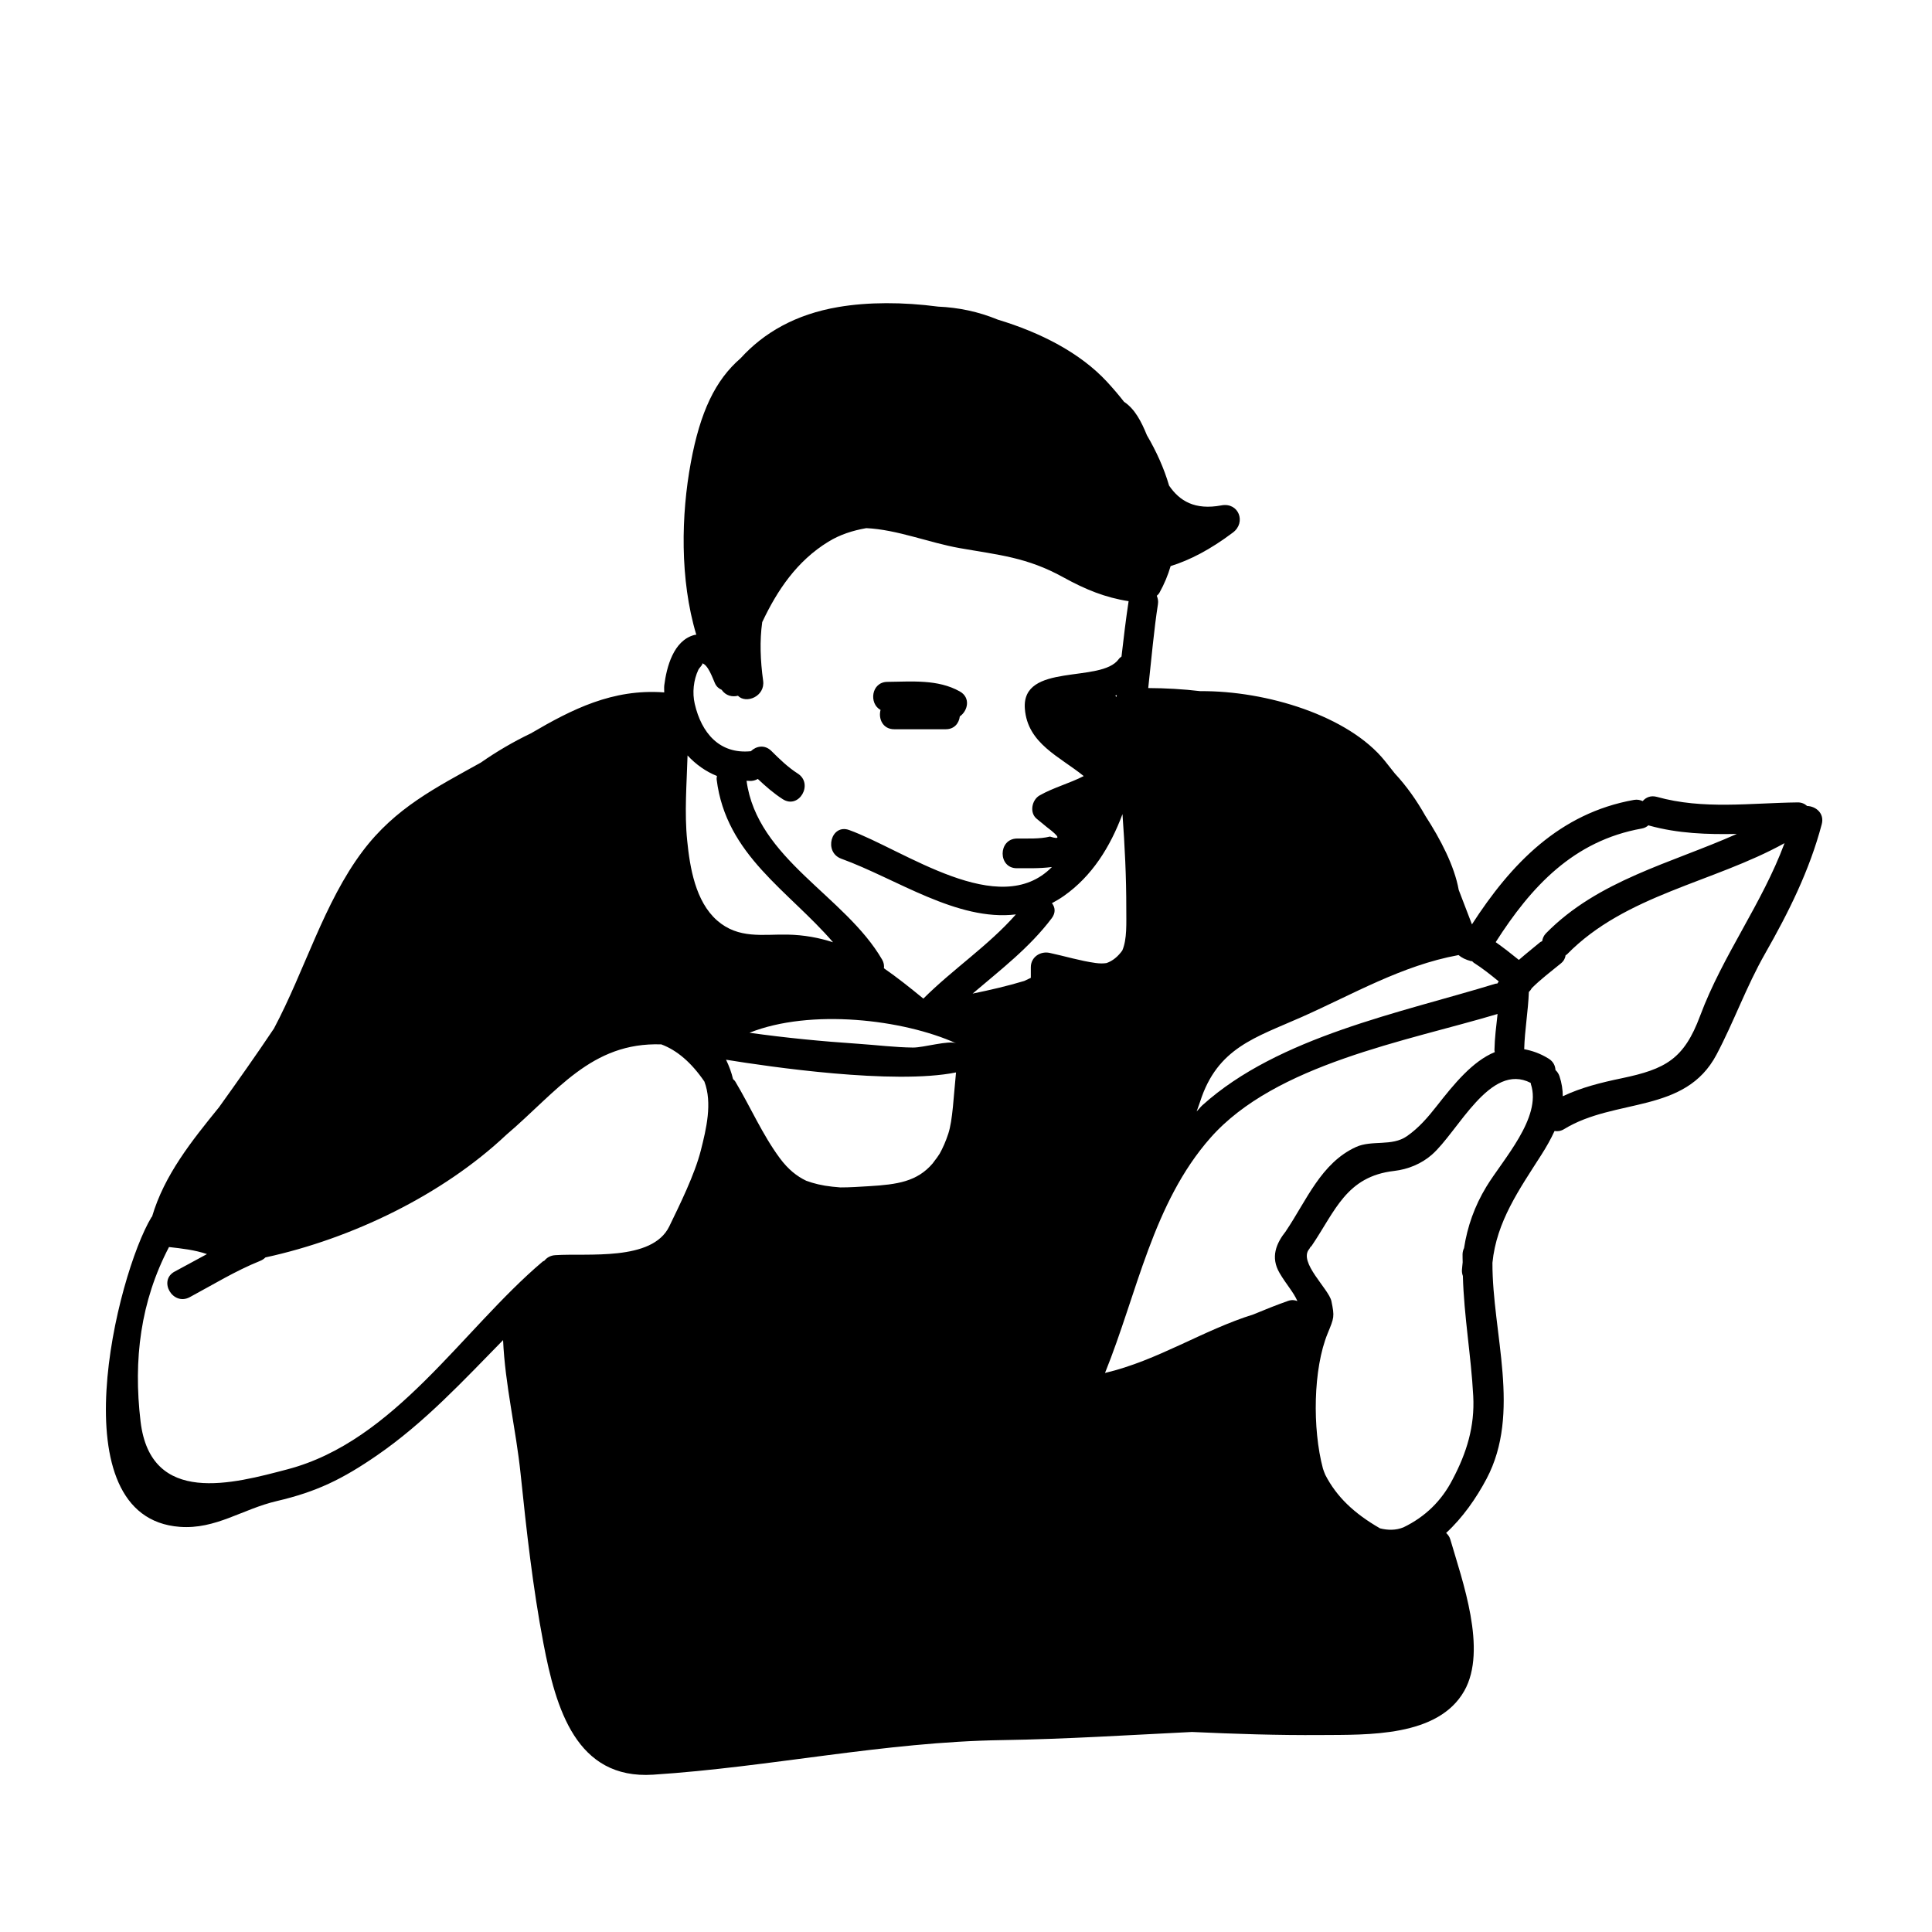
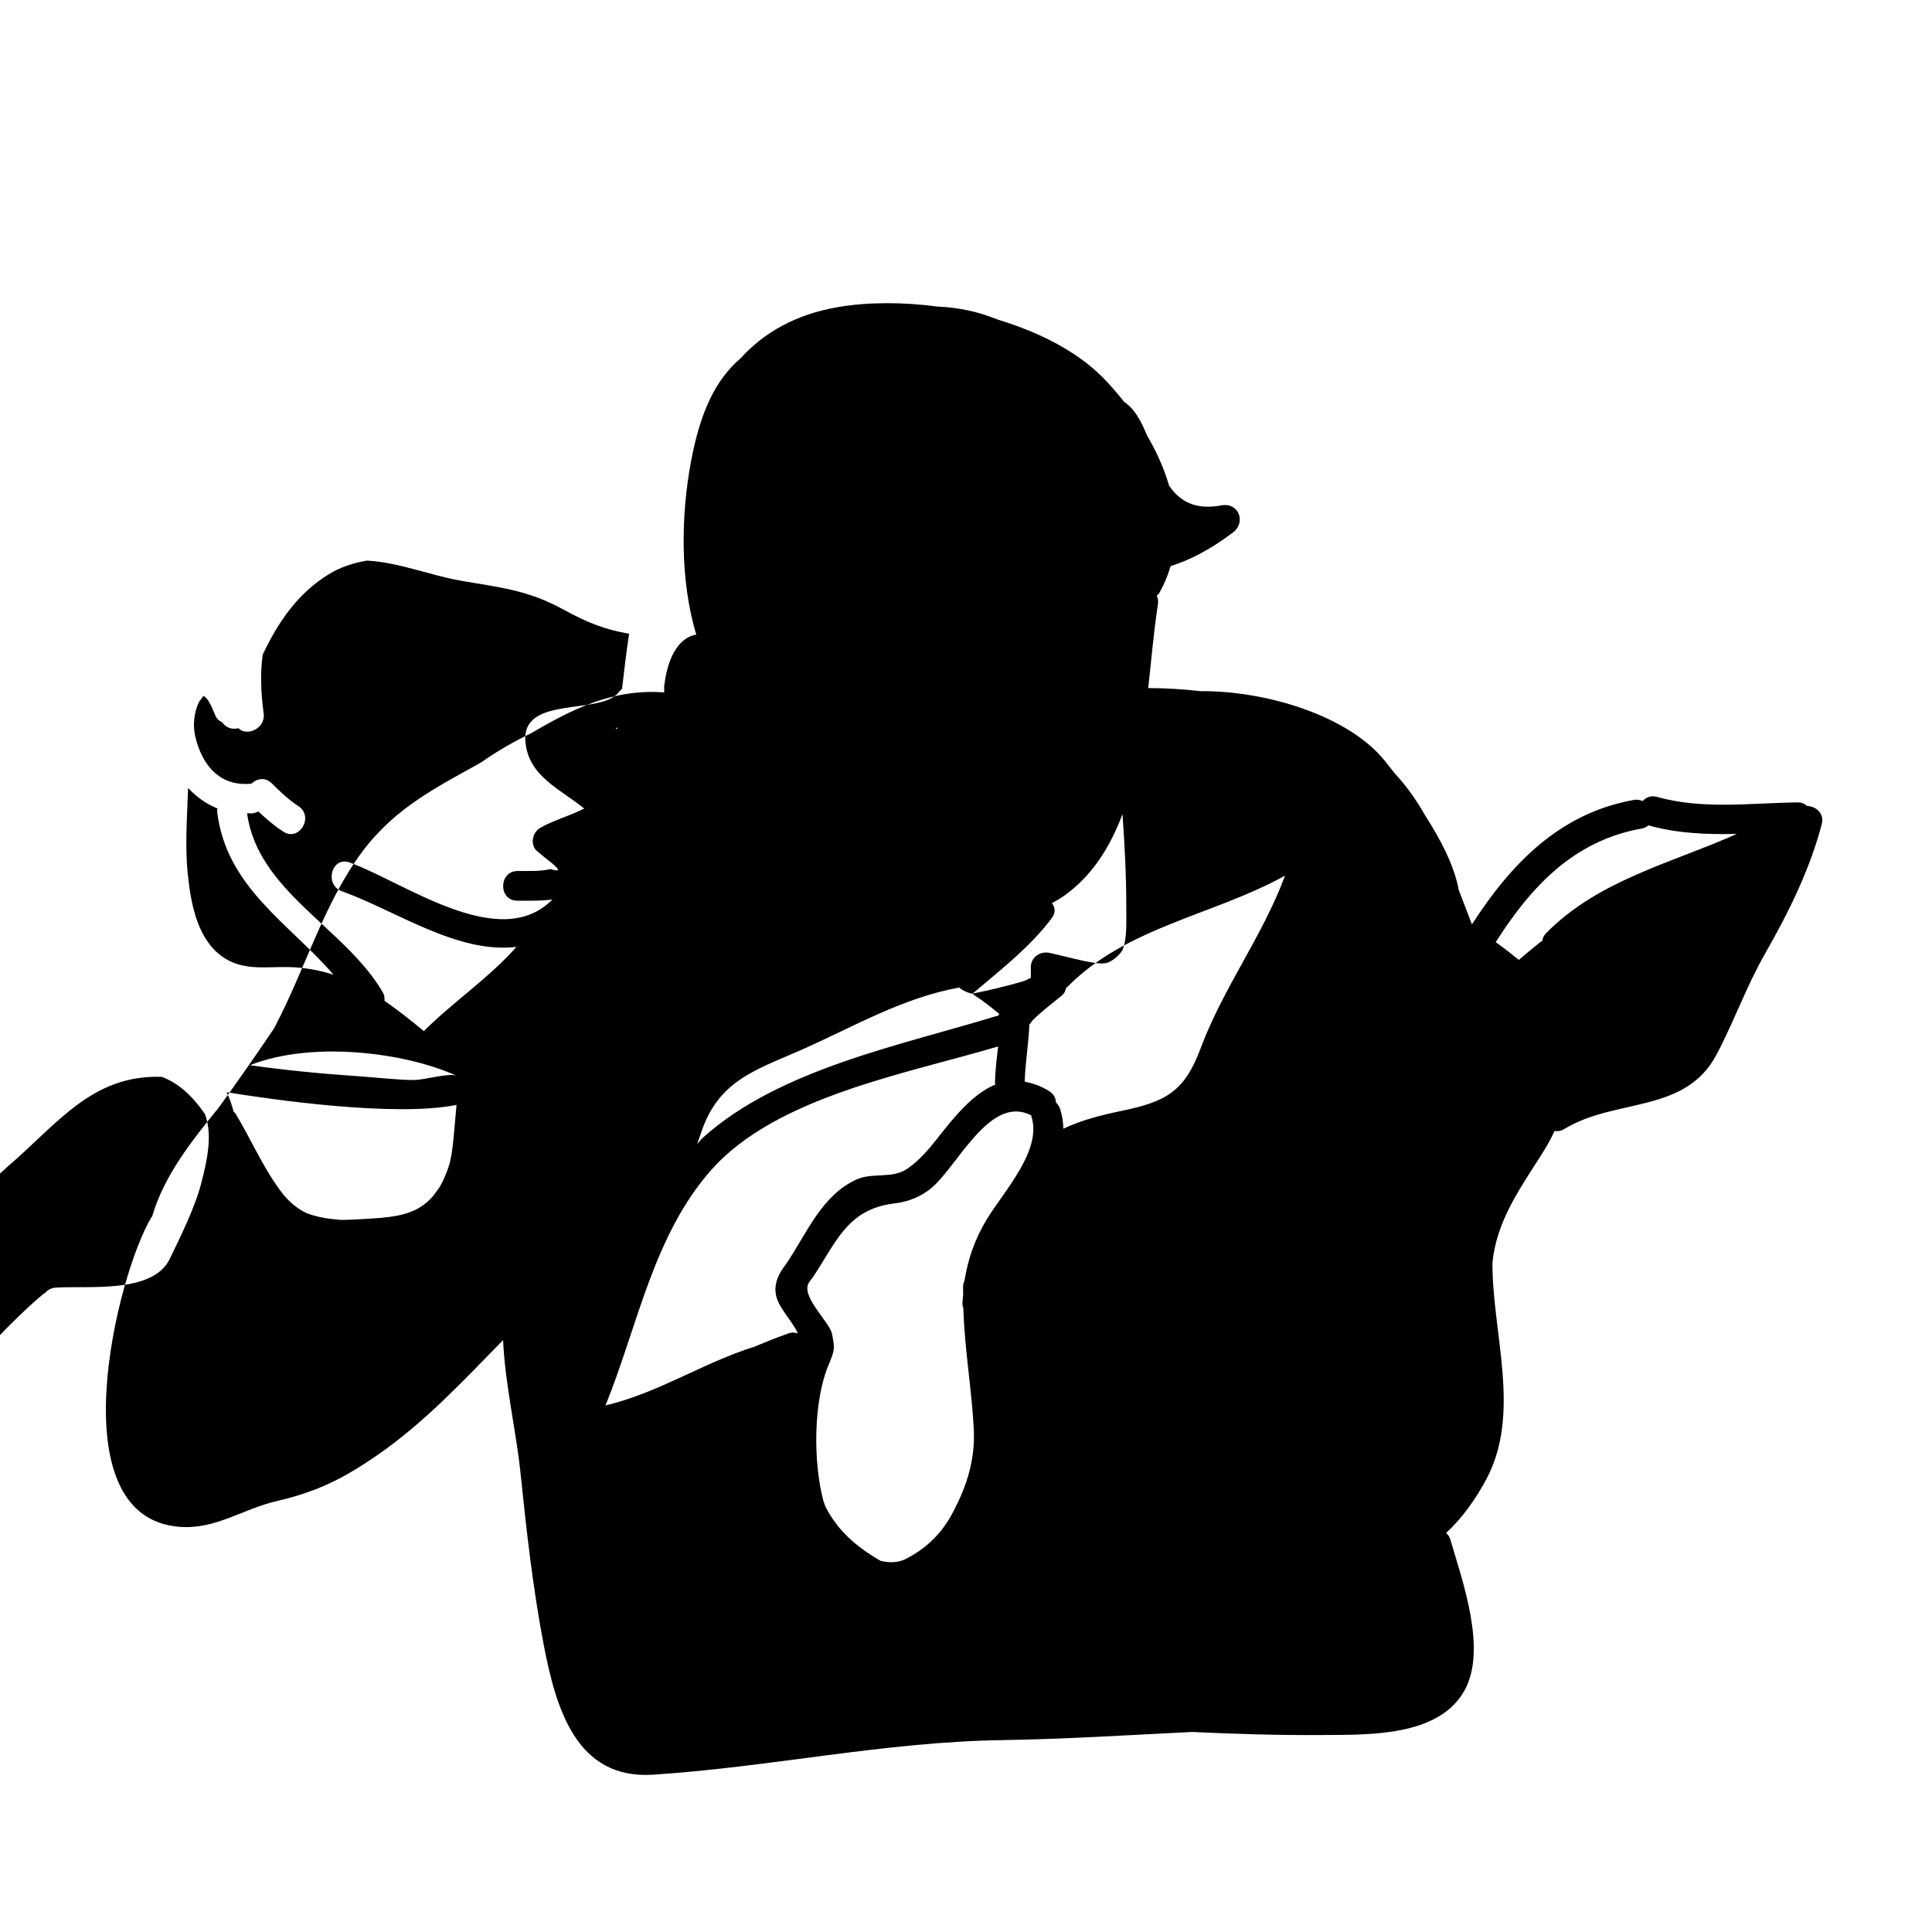
<svg xmlns="http://www.w3.org/2000/svg" fill="#000000" width="800px" height="800px" version="1.1" viewBox="144 144 512 512">
-   <path d="m379.19 324.7c6.438-0.055 13.32-0.738 19.16 2.535 2.938 1.645 2.148 5.141 0.008 6.621-0.211 1.77-1.418 3.402-3.723 3.402h-13.664c-3.062 0-4.242-2.852-3.613-5.125-3.109-1.625-2.519-7.402 1.832-7.434zm247.59 37.73c-3.242 12.25-8.762 23.309-15.012 34.281-4.977 8.73-8.227 17.988-12.871 26.766-8.336 15.77-26.82 11.43-40.406 19.758-0.891 0.543-1.73 0.613-2.519 0.488-0.977 2.141-2.172 4.242-3.488 6.305-5.84 9.156-11.895 17.68-12.973 28.621-0.055 18.734 7.699 39.746-1.559 57.246-2.699 5.102-6.359 10.352-10.715 14.352 0.48 0.441 0.898 0.984 1.125 1.762 3.117 10.762 9.871 29.199 3.684 40.102-6.957 12.258-25.609 11.602-38.023 11.691-11.375 0.086-22.766-0.293-34.148-0.812-16.727 0.82-33.457 1.898-50.293 2.156-31.316 0.48-61.387 7.148-92.496 9.164-20.379 1.316-25.766-17.477-29.07-34.809-2.832-14.863-4.488-29.867-6.047-44.902-1.219-11.785-4.125-23.609-4.644-35.457-10.578 10.777-20.797 21.859-33.457 30.574-9.109 6.273-15.965 9.621-26.48 12.074-9.195 2.141-16.207 7.559-25.75 6.84-32.598-2.449-16.68-66.809-7.512-82.035 0.047-0.086 0.125-0.117 0.18-0.195 3.234-10.988 10.461-20.004 17.727-28.953 4.953-6.91 9.84-13.816 14.57-20.883 8.211-15.453 13.227-33.324 23.496-46.98 8.668-11.516 19.453-16.871 31.324-23.488 4.227-2.953 8.66-5.543 13.25-7.738 10.949-6.422 21.688-11.848 35.227-10.871 0.047 0 0.078 0.031 0.125 0.031 0.023-0.637-0.062-1.266 0.016-1.906 0.613-4.824 2.434-11.855 7.934-13.328 0.188-0.055 0.363-0.039 0.551-0.078-4.41-14.648-4.016-31.836-1.441-45.68 2.473-13.344 6.465-21.789 13.188-27.59 6.125-6.746 14.555-11.645 25.898-13.57 7.887-1.34 17.121-1.34 26.441-0.109 5.406 0.234 10.668 1.324 15.816 3.449 11.359 3.426 21.844 8.809 28.93 16.461 1.551 1.676 3.07 3.457 4.527 5.312 0.031 0.023 0.062 0.047 0.102 0.07 2.754 1.859 4.473 5.133 5.953 8.785 2.496 4.25 4.535 8.738 5.879 13.352 2.754 4.039 6.769 6.574 13.895 5.242 4.551-0.844 6.598 4.519 3.031 7.195-5.984 4.504-11.367 7.297-16.516 8.902-0.699 2.379-1.66 4.723-2.953 7.039-0.195 0.363-0.465 0.574-0.715 0.828 0.277 0.66 0.441 1.387 0.309 2.219-1.039 6.606-1.699 14.273-2.574 22.23 4.582 0.023 9.188 0.277 13.777 0.82 17.578-0.141 39.32 6.543 48.918 18.469 0.77 0.953 1.684 2.102 2.66 3.352 3.117 3.352 5.777 7.125 8.078 11.211 4.055 6.266 7.707 13.289 8.848 19.641 1.188 3.117 2.348 6.172 3.504 9.133 10.344-16.012 23.191-29.465 42.941-32.984 0.883-0.156 1.637 0.016 2.312 0.316 0.852-0.984 2.133-1.566 3.769-1.117 12.297 3.426 24.742 1.613 37.289 1.465 1.086-0.016 1.891 0.387 2.512 0.945 2.305 0.07 4.641 1.926 3.879 4.84zm-86.406 31.25c2.102 1.496 4.141 3.078 6.141 4.707 1.82-1.59 3.723-3.109 5.598-4.66 0.18-0.156 0.387-0.188 0.574-0.309 0.117-0.715 0.379-1.434 1.016-2.086 13.816-14.074 33.086-18.531 50.578-26.332-7.801 0.164-15.555-0.086-23.285-2.227-0.055-0.016-0.086-0.055-0.141-0.07-0.449 0.402-0.992 0.73-1.77 0.867-18.117 3.234-29.344 15.438-38.711 30.109zm-138.62 13.637c4.606-0.945 9.18-2 13.68-3.352 0.582-0.285 1.164-0.559 1.746-0.828v-2.816c0-2.668 2.504-4.328 4.984-3.793 4.039 0.867 8.102 2.117 12.188 2.676 1.109 0.156 2.062 0.148 2.891 0.016 1.691-0.582 3.047-1.762 4.172-3.32 1.309-2.984 1.055-7.375 1.062-11.125 0.016-8.375-0.41-16.703-1.008-25.023-3.273 8.738-8.07 16.406-15.5 21.656-1.062 0.746-2.125 1.371-3.195 1.945 0.844 1.062 1.055 2.504-0.047 3.977-5.914 7.84-13.613 13.707-20.973 19.988zm132.37-8.605c-0.078-0.016-0.156 0.039-0.234 0.016-1.488-0.395-2.512-0.906-3.387-1.645-0.039 0.008-0.062 0.039-0.109 0.047-14.871 2.746-27.719 10.297-41.391 16.375-12.305 5.465-22.363 8.141-26.945 22.395-0.285 0.891-0.637 1.762-0.938 2.644 0.543-0.535 0.977-1.148 1.551-1.668 20.168-18.16 52.484-24.465 77.609-32.172 0.188-0.062 0.34-0.023 0.52-0.055 0.133-0.18 0.25-0.379 0.387-0.559-2.141-1.754-4.297-3.481-6.644-4.969-0.18-0.117-0.266-0.277-0.418-0.41zm-191.51 18.98c9.605 1.348 19.137 2.273 28.906 2.93 4.793 0.324 9.621 0.938 14.422 0.992 2.793 0.031 9.547-1.992 11.477-1.117-14.078-6.363-38.613-9.254-54.805-2.805zm-6.203 7.148c0.812 1.676 1.441 3.387 1.852 5.125 0.203 0.219 0.434 0.387 0.605 0.668 3.992 6.668 7.164 14.035 11.793 20.293 2.219 3 4.543 4.816 6.992 5.984 1.977 0.73 4.203 1.289 6.934 1.574 0.715 0.078 1.41 0.133 2.117 0.195 2.426 0.008 4.969-0.164 7.707-0.332 7.383-0.449 12.633-1.203 16.75-6.023 0.133-0.164 0.262-0.355 0.387-0.527 0.504-0.637 1-1.301 1.48-2.07 0.844-1.52 1.613-3.258 2.273-5.273 1.188-3.59 1.41-9.934 2.055-16.246-16.535 3.324-49.547-1.52-60.945-3.367zm103.55-96.629c-0.141 0.047-0.285 0.086-0.426 0.125 0.125 0.125 0.262 0.227 0.363 0.371 0.016-0.168 0.039-0.34 0.062-0.496zm-75.195 65.5c-11.824-13.715-28.355-23.09-30.844-43.129-0.039-0.355 0.039-0.629 0.078-0.938-2.961-1.18-5.606-3.07-7.793-5.441-0.219 7.543-0.852 15.121-0.094 22.578 0.707 7.07 2.172 16.113 7.934 21.16 5.684 4.977 12.164 3.613 18.617 3.738 4.461 0.082 8.41 0.844 12.102 2.031zm138.58 54.262c4.211-1.922 9.508-0.094 13.492-2.867 3.141-2.18 5.582-5.023 7.926-8.016 4.582-5.84 9.477-11.855 15.375-14.273-0.016-0.18-0.102-0.324-0.094-0.52 0.062-3.211 0.473-6.398 0.828-9.582-24.246 7.242-58.836 13.266-76.074 32.801-15.312 17.352-19.406 41.195-27.961 62.332 14.027-3.305 25.938-11.344 39.336-15.516 3.031-1.266 6.078-2.488 9.188-3.582 0.953-0.332 1.754-0.227 2.457 0.047-1-2.348-2.977-4.449-4.723-7.445-2.441-4.172-0.922-7.816 1.691-11.098 0.008-0.016 0.008-0.039 0.023-0.055 5.402-8 9.27-17.988 18.535-22.227zm-175.23-117.44c1.777 7.699 6.551 13.375 14.871 12.547 1.395-1.363 3.652-1.836 5.441-0.062 2.195 2.188 4.367 4.297 6.992 5.984 4.258 2.731 0.316 9.547-3.977 6.793-2.418-1.551-4.543-3.418-6.613-5.367-0.457 0.262-0.984 0.449-1.59 0.512-0.48 0.055-0.922-0.047-1.395-0.023 2.809 20.75 26.086 30.434 35.938 47.406 0.465 0.805 0.543 1.559 0.473 2.281 3.473 2.402 6.894 5.125 10.445 8.039 7.816-7.809 17.223-14.02 24.527-22.316-15.578 1.883-31.66-9.453-46.281-14.762-4.731-1.723-2.691-9.336 2.094-7.598 14.586 5.297 39.793 24.016 53.727 9.801-3.394 0.449-6.984 0.301-9.25 0.324-5.078 0.062-5.078-7.809 0-7.871 2.793-0.031 6.008 0.164 8.73-0.52 2.891 0.922 2.621 0.094-0.797-2.488-0.914-0.746-1.82-1.496-2.731-2.242-1.969-1.621-1.258-5.023 0.797-6.18 3.66-2.078 7.934-3.195 11.684-5.125-6.383-5.18-14.902-8.605-15.602-17.84-0.938-12.352 20.238-6.66 24.867-13.145 0.219-0.309 0.488-0.488 0.746-0.699 0.566-4.93 1.148-9.832 1.883-14.664-6.172-0.953-11.414-3.078-17.277-6.312-9.66-5.344-17.145-5.926-27.504-7.754-8.156-1.441-16.516-4.902-24.734-5.289-3.59 0.621-7.008 1.723-10.059 3.598-8.328 5.109-13.523 12.832-17.523 21.309-0.699 4.945-0.496 10.188 0.242 15.539 0.574 4.117-4.519 6.234-6.676 3.969-1.504 0.387-3.211 0.031-4.328-1.582-0.699-0.293-1.355-0.805-1.777-1.746-0.543-1.18-1.836-5.039-3.457-5.281 0.559 0.086-0.645 1.148-0.93 1.73-1.285 2.731-1.641 6.082-0.957 9.035zm-40.367 147.85c0.164-0.148 0.355-0.18 0.527-0.293 0.637-0.797 1.582-1.371 2.852-1.457 8.527-0.582 25.703 1.707 30.23-7.613 2.762-5.699 6.762-13.785 8.375-20.168 1.426-5.637 3.094-12.531 0.938-18.23-3.481-5.086-7.297-8.312-11.414-9.848-18.594-0.645-27.672 12.555-41.078 23.961-16.902 15.926-40.918 27.52-63.836 32.496-0.379 0.387-0.859 0.707-1.441 0.938-6.496 2.613-12.469 6.297-18.625 9.598-4.473 2.402-8.445-4.402-3.977-6.793 2.867-1.527 5.699-3.102 8.551-4.629-3.281-1.117-6.644-1.473-10.066-1.867-7.543 14.438-9.484 29.812-7.535 46.223 2.676 22.516 24.617 16.461 38.965 12.676 28.438-7.477 46.312-37.004 67.535-54.992zm261.95-47.074c-0.039-0.117-0.008-0.203-0.039-0.324-10.777-5.598-19.23 12.926-26.215 19.035-2.769 2.418-6.336 3.871-9.973 4.289-12.715 1.465-15.586 10.586-21.875 19.859-0.102 0.156-0.25 0.219-0.363 0.363-0.094 0.148-0.125 0.301-0.25 0.441-3.023 3.481 5.195 10.629 5.856 13.855 0.852 4.141 0.738 4.32-1 8.551-3.84 9.344-4.07 25.215-1.25 35.801 0.141 0.527 0.418 1.133 0.645 1.707 2.984 5.777 7.606 10.188 14.492 14.145 2.062 0.512 4.164 0.559 6.219-0.277 5.754-2.785 10.094-7.016 13.004-12.684 3.731-7.055 5.902-14.043 5.473-22.113-0.566-10.691-2.457-21.152-2.746-31.812-0.164-0.457-0.277-0.969-0.25-1.566 0.031-0.699 0.148-1.371 0.195-2.062 0.008-0.715-0.055-1.426-0.031-2.133 0.023-0.621 0.164-1.156 0.395-1.621 0.891-5.738 2.777-11.098 5.91-16.27 4.336-7.156 14.758-18.32 11.805-27.184zm67.223-63.863c-18.918 10.477-42.141 13.648-57.641 29.457-0.117 0.125-0.25 0.156-0.379 0.25-0.109 0.746-0.434 1.488-1.219 2.133-2.59 2.133-5.352 4.188-7.731 6.574-0.211 0.395-0.48 0.73-0.789 1.031-0.18 5.07-1.102 10.078-1.234 15.16 2.055 0.387 4.188 1.078 6.504 2.519 1.227 0.77 1.723 1.875 1.785 3 0.449 0.426 0.828 0.938 1.062 1.637 0.605 1.812 0.867 3.582 0.875 5.312 4.938-2.34 10.117-3.621 15.625-4.769 11.594-2.426 16.492-5.062 20.766-16.539 6-16.074 16.422-29.707 22.375-45.766z" />
+   <path d="m379.19 324.7c6.438-0.055 13.32-0.738 19.16 2.535 2.938 1.645 2.148 5.141 0.008 6.621-0.211 1.77-1.418 3.402-3.723 3.402h-13.664c-3.062 0-4.242-2.852-3.613-5.125-3.109-1.625-2.519-7.402 1.832-7.434zm247.59 37.73c-3.242 12.25-8.762 23.309-15.012 34.281-4.977 8.73-8.227 17.988-12.871 26.766-8.336 15.77-26.82 11.43-40.406 19.758-0.891 0.543-1.73 0.613-2.519 0.488-0.977 2.141-2.172 4.242-3.488 6.305-5.84 9.156-11.895 17.68-12.973 28.621-0.055 18.734 7.699 39.746-1.559 57.246-2.699 5.102-6.359 10.352-10.715 14.352 0.48 0.441 0.898 0.984 1.125 1.762 3.117 10.762 9.871 29.199 3.684 40.102-6.957 12.258-25.609 11.602-38.023 11.691-11.375 0.086-22.766-0.293-34.148-0.812-16.727 0.82-33.457 1.898-50.293 2.156-31.316 0.48-61.387 7.148-92.496 9.164-20.379 1.316-25.766-17.477-29.07-34.809-2.832-14.863-4.488-29.867-6.047-44.902-1.219-11.785-4.125-23.609-4.644-35.457-10.578 10.777-20.797 21.859-33.457 30.574-9.109 6.273-15.965 9.621-26.48 12.074-9.195 2.141-16.207 7.559-25.75 6.84-32.598-2.449-16.68-66.809-7.512-82.035 0.047-0.086 0.125-0.117 0.18-0.195 3.234-10.988 10.461-20.004 17.727-28.953 4.953-6.91 9.84-13.816 14.57-20.883 8.211-15.453 13.227-33.324 23.496-46.98 8.668-11.516 19.453-16.871 31.324-23.488 4.227-2.953 8.66-5.543 13.25-7.738 10.949-6.422 21.688-11.848 35.227-10.871 0.047 0 0.078 0.031 0.125 0.031 0.023-0.637-0.062-1.266 0.016-1.906 0.613-4.824 2.434-11.855 7.934-13.328 0.188-0.055 0.363-0.039 0.551-0.078-4.41-14.648-4.016-31.836-1.441-45.68 2.473-13.344 6.465-21.789 13.188-27.59 6.125-6.746 14.555-11.645 25.898-13.57 7.887-1.34 17.121-1.34 26.441-0.109 5.406 0.234 10.668 1.324 15.816 3.449 11.359 3.426 21.844 8.809 28.93 16.461 1.551 1.676 3.07 3.457 4.527 5.312 0.031 0.023 0.062 0.047 0.102 0.07 2.754 1.859 4.473 5.133 5.953 8.785 2.496 4.25 4.535 8.738 5.879 13.352 2.754 4.039 6.769 6.574 13.895 5.242 4.551-0.844 6.598 4.519 3.031 7.195-5.984 4.504-11.367 7.297-16.516 8.902-0.699 2.379-1.66 4.723-2.953 7.039-0.195 0.363-0.465 0.574-0.715 0.828 0.277 0.66 0.441 1.387 0.309 2.219-1.039 6.606-1.699 14.273-2.574 22.23 4.582 0.023 9.188 0.277 13.777 0.82 17.578-0.141 39.32 6.543 48.918 18.469 0.77 0.953 1.684 2.102 2.66 3.352 3.117 3.352 5.777 7.125 8.078 11.211 4.055 6.266 7.707 13.289 8.848 19.641 1.188 3.117 2.348 6.172 3.504 9.133 10.344-16.012 23.191-29.465 42.941-32.984 0.883-0.156 1.637 0.016 2.312 0.316 0.852-0.984 2.133-1.566 3.769-1.117 12.297 3.426 24.742 1.613 37.289 1.465 1.086-0.016 1.891 0.387 2.512 0.945 2.305 0.07 4.641 1.926 3.879 4.84zm-86.406 31.25c2.102 1.496 4.141 3.078 6.141 4.707 1.82-1.59 3.723-3.109 5.598-4.66 0.18-0.156 0.387-0.188 0.574-0.309 0.117-0.715 0.379-1.434 1.016-2.086 13.816-14.074 33.086-18.531 50.578-26.332-7.801 0.164-15.555-0.086-23.285-2.227-0.055-0.016-0.086-0.055-0.141-0.07-0.449 0.402-0.992 0.73-1.77 0.867-18.117 3.234-29.344 15.438-38.711 30.109zm-138.62 13.637c4.606-0.945 9.18-2 13.68-3.352 0.582-0.285 1.164-0.559 1.746-0.828v-2.816c0-2.668 2.504-4.328 4.984-3.793 4.039 0.867 8.102 2.117 12.188 2.676 1.109 0.156 2.062 0.148 2.891 0.016 1.691-0.582 3.047-1.762 4.172-3.32 1.309-2.984 1.055-7.375 1.062-11.125 0.016-8.375-0.41-16.703-1.008-25.023-3.273 8.738-8.07 16.406-15.5 21.656-1.062 0.746-2.125 1.371-3.195 1.945 0.844 1.062 1.055 2.504-0.047 3.977-5.914 7.84-13.613 13.707-20.973 19.988zc-0.078-0.016-0.156 0.039-0.234 0.016-1.488-0.395-2.512-0.906-3.387-1.645-0.039 0.008-0.062 0.039-0.109 0.047-14.871 2.746-27.719 10.297-41.391 16.375-12.305 5.465-22.363 8.141-26.945 22.395-0.285 0.891-0.637 1.762-0.938 2.644 0.543-0.535 0.977-1.148 1.551-1.668 20.168-18.16 52.484-24.465 77.609-32.172 0.188-0.062 0.34-0.023 0.52-0.055 0.133-0.18 0.25-0.379 0.387-0.559-2.141-1.754-4.297-3.481-6.644-4.969-0.18-0.117-0.266-0.277-0.418-0.41zm-191.51 18.98c9.605 1.348 19.137 2.273 28.906 2.93 4.793 0.324 9.621 0.938 14.422 0.992 2.793 0.031 9.547-1.992 11.477-1.117-14.078-6.363-38.613-9.254-54.805-2.805zm-6.203 7.148c0.812 1.676 1.441 3.387 1.852 5.125 0.203 0.219 0.434 0.387 0.605 0.668 3.992 6.668 7.164 14.035 11.793 20.293 2.219 3 4.543 4.816 6.992 5.984 1.977 0.73 4.203 1.289 6.934 1.574 0.715 0.078 1.41 0.133 2.117 0.195 2.426 0.008 4.969-0.164 7.707-0.332 7.383-0.449 12.633-1.203 16.75-6.023 0.133-0.164 0.262-0.355 0.387-0.527 0.504-0.637 1-1.301 1.48-2.07 0.844-1.52 1.613-3.258 2.273-5.273 1.188-3.59 1.41-9.934 2.055-16.246-16.535 3.324-49.547-1.52-60.945-3.367zm103.55-96.629c-0.141 0.047-0.285 0.086-0.426 0.125 0.125 0.125 0.262 0.227 0.363 0.371 0.016-0.168 0.039-0.34 0.062-0.496zm-75.195 65.5c-11.824-13.715-28.355-23.09-30.844-43.129-0.039-0.355 0.039-0.629 0.078-0.938-2.961-1.18-5.606-3.07-7.793-5.441-0.219 7.543-0.852 15.121-0.094 22.578 0.707 7.07 2.172 16.113 7.934 21.16 5.684 4.977 12.164 3.613 18.617 3.738 4.461 0.082 8.41 0.844 12.102 2.031zm138.58 54.262c4.211-1.922 9.508-0.094 13.492-2.867 3.141-2.18 5.582-5.023 7.926-8.016 4.582-5.84 9.477-11.855 15.375-14.273-0.016-0.18-0.102-0.324-0.094-0.52 0.062-3.211 0.473-6.398 0.828-9.582-24.246 7.242-58.836 13.266-76.074 32.801-15.312 17.352-19.406 41.195-27.961 62.332 14.027-3.305 25.938-11.344 39.336-15.516 3.031-1.266 6.078-2.488 9.188-3.582 0.953-0.332 1.754-0.227 2.457 0.047-1-2.348-2.977-4.449-4.723-7.445-2.441-4.172-0.922-7.816 1.691-11.098 0.008-0.016 0.008-0.039 0.023-0.055 5.402-8 9.27-17.988 18.535-22.227zm-175.23-117.44c1.777 7.699 6.551 13.375 14.871 12.547 1.395-1.363 3.652-1.836 5.441-0.062 2.195 2.188 4.367 4.297 6.992 5.984 4.258 2.731 0.316 9.547-3.977 6.793-2.418-1.551-4.543-3.418-6.613-5.367-0.457 0.262-0.984 0.449-1.59 0.512-0.48 0.055-0.922-0.047-1.395-0.023 2.809 20.75 26.086 30.434 35.938 47.406 0.465 0.805 0.543 1.559 0.473 2.281 3.473 2.402 6.894 5.125 10.445 8.039 7.816-7.809 17.223-14.02 24.527-22.316-15.578 1.883-31.66-9.453-46.281-14.762-4.731-1.723-2.691-9.336 2.094-7.598 14.586 5.297 39.793 24.016 53.727 9.801-3.394 0.449-6.984 0.301-9.25 0.324-5.078 0.062-5.078-7.809 0-7.871 2.793-0.031 6.008 0.164 8.73-0.52 2.891 0.922 2.621 0.094-0.797-2.488-0.914-0.746-1.82-1.496-2.731-2.242-1.969-1.621-1.258-5.023 0.797-6.18 3.66-2.078 7.934-3.195 11.684-5.125-6.383-5.18-14.902-8.605-15.602-17.84-0.938-12.352 20.238-6.66 24.867-13.145 0.219-0.309 0.488-0.488 0.746-0.699 0.566-4.93 1.148-9.832 1.883-14.664-6.172-0.953-11.414-3.078-17.277-6.312-9.66-5.344-17.145-5.926-27.504-7.754-8.156-1.441-16.516-4.902-24.734-5.289-3.59 0.621-7.008 1.723-10.059 3.598-8.328 5.109-13.523 12.832-17.523 21.309-0.699 4.945-0.496 10.188 0.242 15.539 0.574 4.117-4.519 6.234-6.676 3.969-1.504 0.387-3.211 0.031-4.328-1.582-0.699-0.293-1.355-0.805-1.777-1.746-0.543-1.18-1.836-5.039-3.457-5.281 0.559 0.086-0.645 1.148-0.93 1.73-1.285 2.731-1.641 6.082-0.957 9.035zm-40.367 147.85c0.164-0.148 0.355-0.18 0.527-0.293 0.637-0.797 1.582-1.371 2.852-1.457 8.527-0.582 25.703 1.707 30.23-7.613 2.762-5.699 6.762-13.785 8.375-20.168 1.426-5.637 3.094-12.531 0.938-18.23-3.481-5.086-7.297-8.312-11.414-9.848-18.594-0.645-27.672 12.555-41.078 23.961-16.902 15.926-40.918 27.52-63.836 32.496-0.379 0.387-0.859 0.707-1.441 0.938-6.496 2.613-12.469 6.297-18.625 9.598-4.473 2.402-8.445-4.402-3.977-6.793 2.867-1.527 5.699-3.102 8.551-4.629-3.281-1.117-6.644-1.473-10.066-1.867-7.543 14.438-9.484 29.812-7.535 46.223 2.676 22.516 24.617 16.461 38.965 12.676 28.438-7.477 46.312-37.004 67.535-54.992zm261.95-47.074c-0.039-0.117-0.008-0.203-0.039-0.324-10.777-5.598-19.23 12.926-26.215 19.035-2.769 2.418-6.336 3.871-9.973 4.289-12.715 1.465-15.586 10.586-21.875 19.859-0.102 0.156-0.25 0.219-0.363 0.363-0.094 0.148-0.125 0.301-0.25 0.441-3.023 3.481 5.195 10.629 5.856 13.855 0.852 4.141 0.738 4.32-1 8.551-3.84 9.344-4.07 25.215-1.25 35.801 0.141 0.527 0.418 1.133 0.645 1.707 2.984 5.777 7.606 10.188 14.492 14.145 2.062 0.512 4.164 0.559 6.219-0.277 5.754-2.785 10.094-7.016 13.004-12.684 3.731-7.055 5.902-14.043 5.473-22.113-0.566-10.691-2.457-21.152-2.746-31.812-0.164-0.457-0.277-0.969-0.25-1.566 0.031-0.699 0.148-1.371 0.195-2.062 0.008-0.715-0.055-1.426-0.031-2.133 0.023-0.621 0.164-1.156 0.395-1.621 0.891-5.738 2.777-11.098 5.91-16.27 4.336-7.156 14.758-18.32 11.805-27.184zm67.223-63.863c-18.918 10.477-42.141 13.648-57.641 29.457-0.117 0.125-0.25 0.156-0.379 0.25-0.109 0.746-0.434 1.488-1.219 2.133-2.59 2.133-5.352 4.188-7.731 6.574-0.211 0.395-0.48 0.73-0.789 1.031-0.18 5.07-1.102 10.078-1.234 15.16 2.055 0.387 4.188 1.078 6.504 2.519 1.227 0.77 1.723 1.875 1.785 3 0.449 0.426 0.828 0.938 1.062 1.637 0.605 1.812 0.867 3.582 0.875 5.312 4.938-2.34 10.117-3.621 15.625-4.769 11.594-2.426 16.492-5.062 20.766-16.539 6-16.074 16.422-29.707 22.375-45.766z" />
</svg>